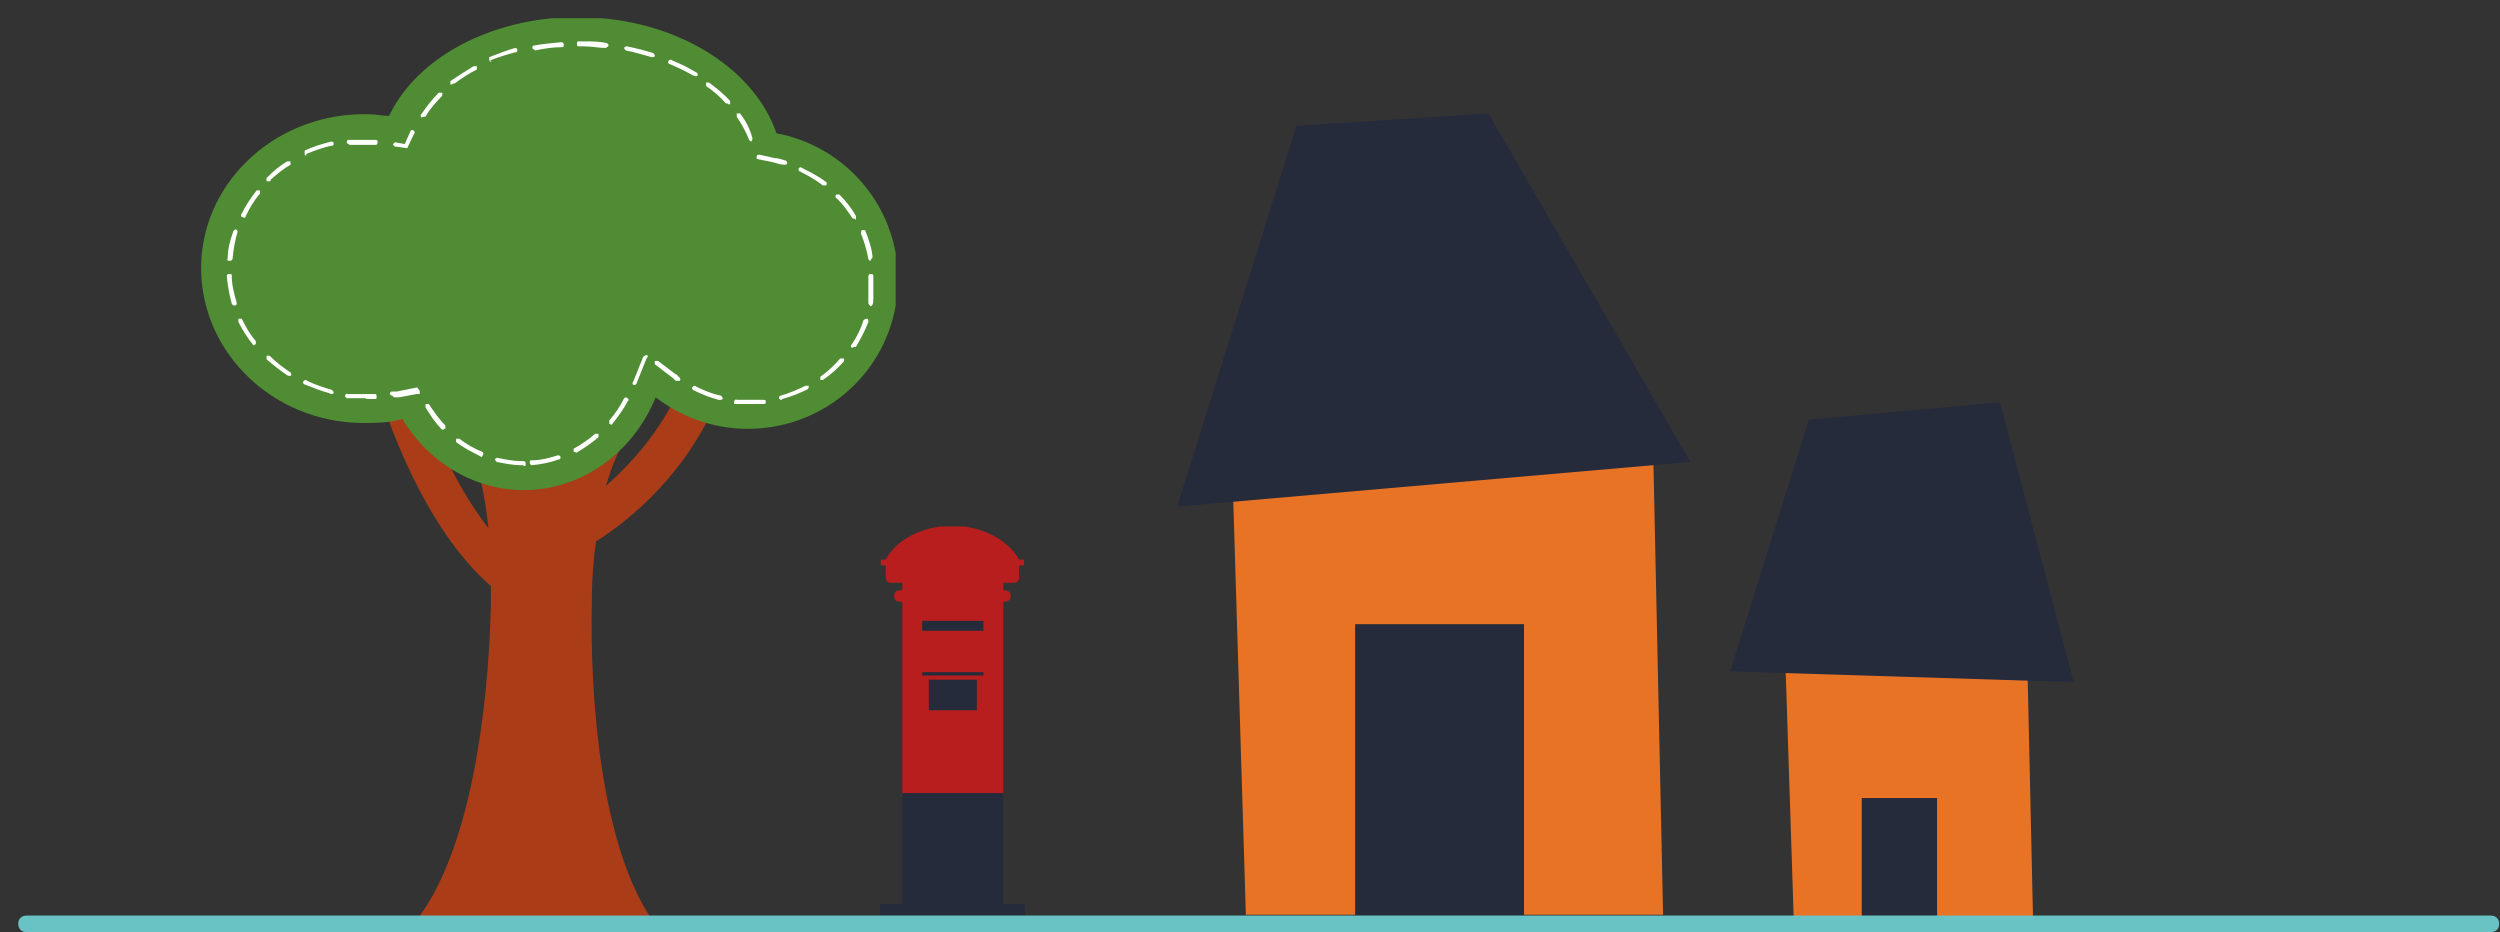
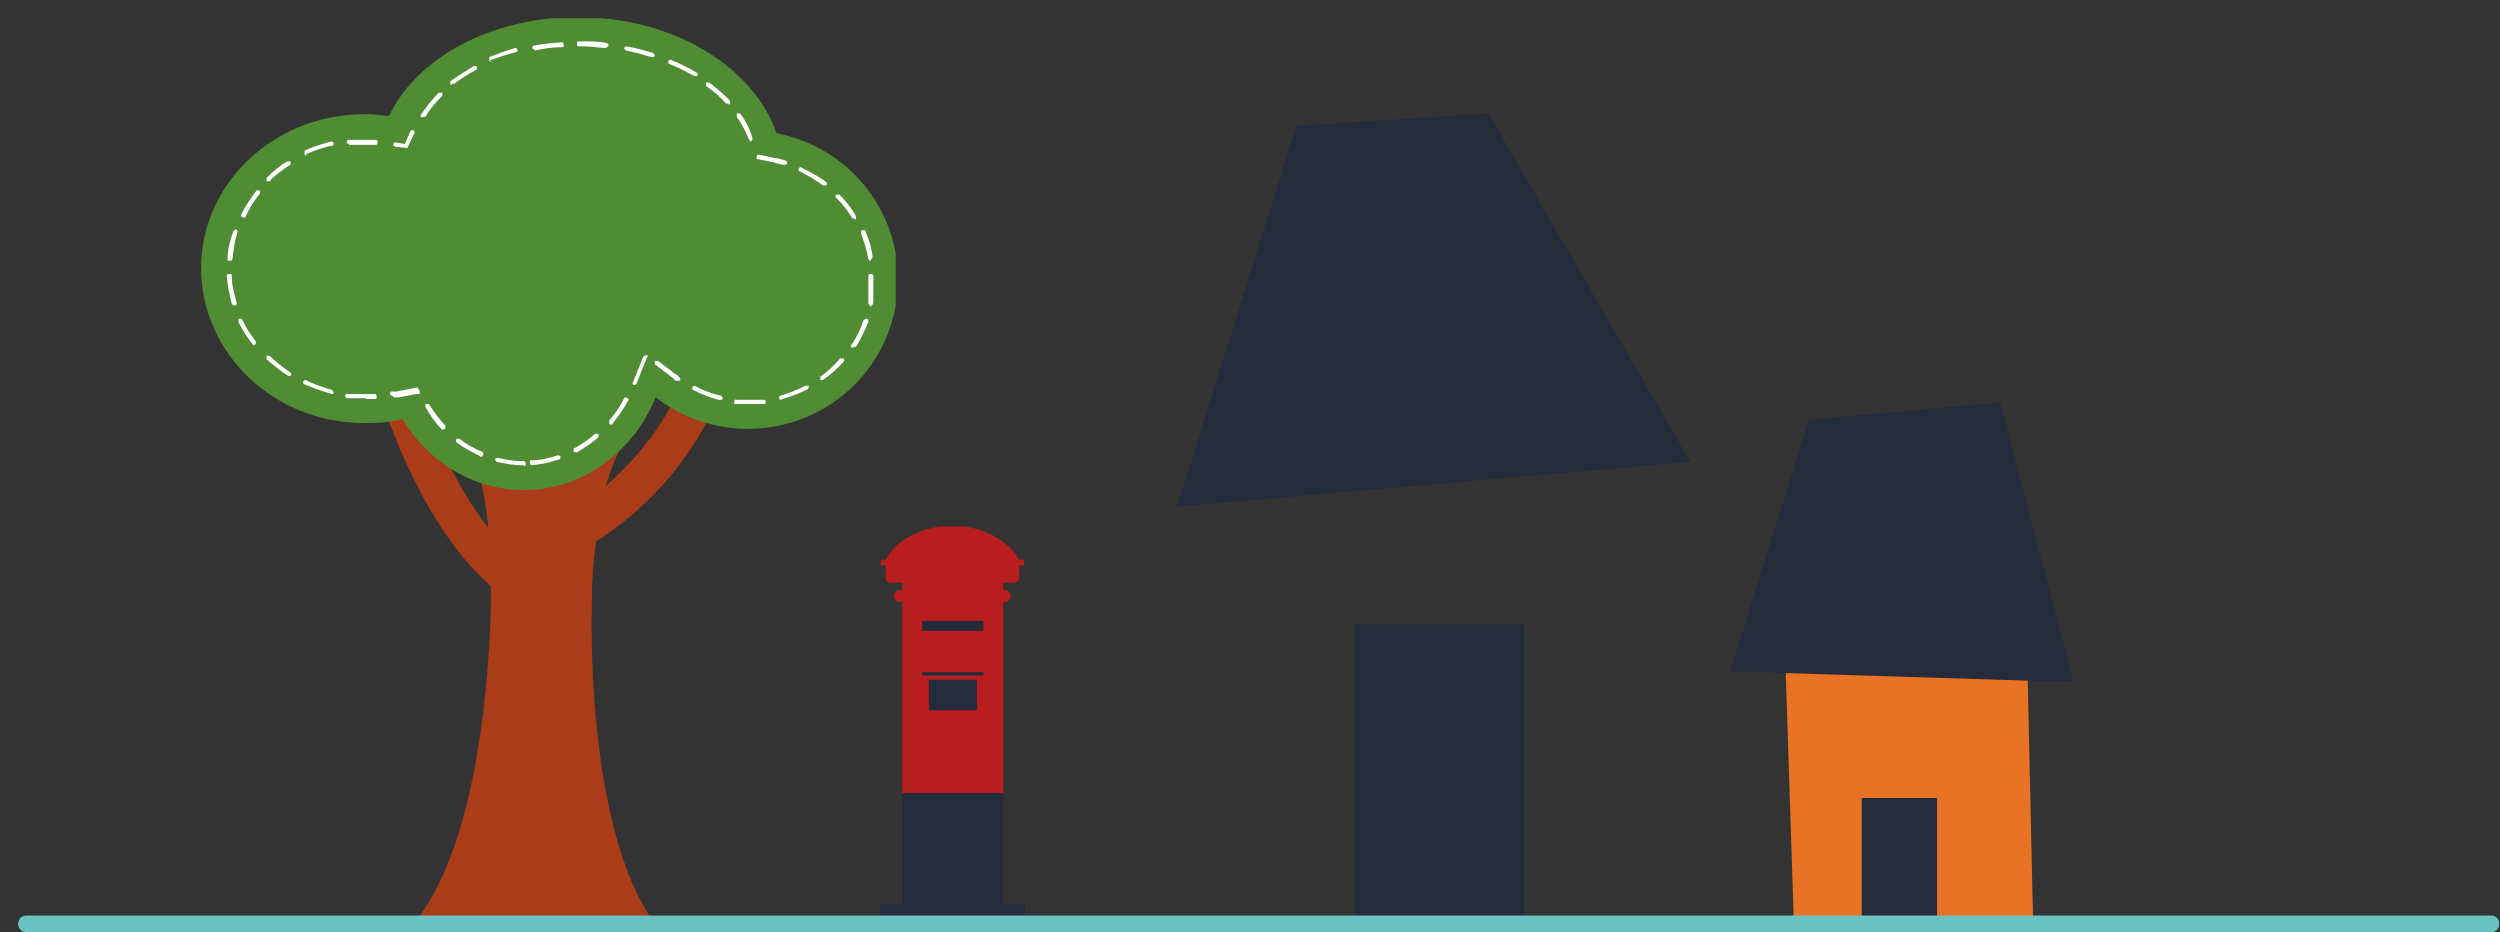
<svg xmlns="http://www.w3.org/2000/svg" version="1.1" viewBox="0 0 302 112.6">
  <rect x="0" y="0" width="302" height="112.6" fill="#333333" stroke="none" />
  <defs>
    <style>
      .cls-1 {
        fill: #69c2c4;
      }

      .cls-2 {
        fill: #9b9a99;
      }

      .cls-3 {
        fill: #b71e1d;
      }

      .cls-4 {
        fill: #262b3c;
      }

      .cls-5 {
        fill: #4f8c33;
      }

      .cls-6 {
        fill: #fff;
      }

      .cls-7 {
        fill: #aa3d17;
      }

      .cls-8 {
        fill: #e97325;
      }
    </style>
  </defs>
  <g>
    <g id="Layer_1">
      <g id="Layer_1-2" data-name="Layer_1">
        <g>
          <g>
            <path class="cls-3" d="M113.6,63.6c-3,.4-5.5,1.9-6.6,4h-.6v.7h.6v1.5c0,.4.3.6.6.6h1.4v.9h-.3c-.4,0-.7.3-.7.7s.3.7.7.7h.3v23.3h12.2v-23.3h.2c.4,0,.7-.3.7-.7s-.3-.7-.7-.7h-.2v-.9h1.3c.4,0,.6-.3.6-.6v-1.5h.6v-.7h-.6c-1.1-2-3.6-3.6-6.6-4h-3,.1Z" />
            <polygon class="cls-4" points="109 95.8 109 109.2 106.3 109.2 106.3 111.6 123.8 111.6 123.8 109.2 121.2 109.2 121.2 95.8 109 95.8" />
            <rect class="cls-4" x="111.4" y="75" width="7.4" height="1.2" />
            <rect class="cls-4" x="111.4" y="81.2" width="7.4" height=".4" />
            <rect class="cls-4" x="112.2" y="82.1" width="5.8" height="3.7" />
          </g>
          <g>
            <path class="cls-7" d="M81.6,48c-2.4,4.8-5.6,8.2-8.4,10.7,1.1-3.9,2.9-7.1,5.4-10.7h-24.7c3,4.9,4.5,9.7,5.1,15.8-4.3-5.5-7.1-12.7-8.1-15.8h-4.9c.6,1.9,5,15.6,13.3,22.8v2.3c-.3,12.8-2.5,29.9-9.1,38.2h28.7c-6.1-8.7-7.7-26.1-7.4-38.9,0-2.6.2-4.9.5-7,4.1-2.6,10.8-8,14.8-17.4h-5.2Z" />
            <path class="cls-5" d="M66.7,2.2c-9.2.9-16.7,5.5-19.7,11.8-.8,0-1.6-.2-2.4-.2-10.9-.3-20,7.8-20.3,18.1v1c.3,9.9,8.7,18,19.3,18.2,1.7,0,3.4,0,5-.5,3,5,8.2,8.4,14.2,8.6,7.3.2,13.7-4.5,16.4-11.2,3,2.3,6.7,3.7,10.7,3.8,9.1.2,16.8-6.2,18.3-14.9v-6.3c-1.3-7.3-7-13.1-14.4-14.5-2.5-7.3-10.8-13-21.1-13.9h-6.2.2Z" />
          </g>
          <path class="cls-6" d="M73.3,5.8h0c-.9,0-1.8-.2-2.7-.2h-.6c-.2,0-.3,0-.3-.3s0-.3.3-.3h.6c.9,0,1.8,0,2.7.2,0,0,.3.2.2.3,0,0,0,.2-.3.2M64.6,6c0,0-.2,0-.3-.2,0,0,0-.3.2-.3,1.1-.2,2.2-.3,3.3-.4,0,0,.3,0,.3.3s0,.3-.3.3c-1.1,0-2.2.2-3.2.4h0M78.7,6.9h0c-1-.3-2.1-.6-3.1-.8,0,0-.2-.2-.2-.3s.2-.2.3-.2c1.1.2,2.2.5,3.2.8,0,0,.2.2.2.3s0,.2-.3.2M59.4,7.5c0,0-.2,0-.3-.2,0,0,0-.3,0-.4,1-.4,2.1-.8,3.1-1.1,0,0,.3,0,.3.2s0,.3-.2.3c-1.1.3-2.1.6-3.1,1h0M83.7,9.1h0c-.9-.5-1.9-1-2.9-1.4,0,0-.2-.2,0-.4,0,0,.2-.2.4,0,1,.4,2,.9,3,1.5,0,0,.2.2,0,.4,0,0,0,0-.2,0M54.6,10.2s-.2,0-.2,0v-.4c.9-.6,1.8-1.2,2.8-1.8,0,0,.3,0,.4,0,0,0,0,.3,0,.4-1,.5-1.9,1.1-2.7,1.7h-.2M87.9,12.5h-.2c-.7-.8-1.5-1.5-2.4-2.1,0,0,0-.3,0-.4s.3,0,.4,0c.9.7,1.8,1.4,2.5,2.2,0,0,0,.3,0,.4h-.2M50.9,14.2h0c0,0-.2-.3,0-.4.6-.9,1.3-1.8,2.1-2.6,0,0,.3,0,.4,0s0,.3,0,.4c-.8.8-1.5,1.6-2,2.5,0,0,0,0-.2,0M90.8,17.1c0,0-.2,0-.3-.2-.4-1-.9-1.9-1.5-2.8v-.4h.4c.7.9,1.2,1.9,1.5,3,0,0,0,.3-.2.4h0M42.2,17.4c0,0-.3,0-.3-.2,0-.2,0-.3.2-.3.8,0,1.6,0,2.4,0h.9c0,0,.3,0,.2.3,0,.2,0,.3-.3.3h-3.2M49.2,17.9l-1.5-.2c0,0-.3-.2-.2-.3,0,0,.2-.3.3-.2l1.1.2.7-1.6c0,0,.2-.2.4,0,0,0,.2.2,0,.4l-.9,1.9h0ZM37,18.8c0,0-.2,0-.2-.2s0-.3,0-.4c1-.5,2.1-.8,3.2-1.1,0,0,.3,0,.3.2s0,.3-.2.3c-1.1.2-2.1.6-3.1,1h0M94.7,19.9h0c-.4,0-.9-.2-1.3-.3l-2-.4h0c0-.3,0-.5.2-.5h.2l1.8.4c.5,0,.9.2,1.3.3.1,0,.2.2.2.3s-.1.2-.3.2M32.4,21.9h-.2c0,0,0-.3,0-.4h0c.8-.8,1.6-1.5,2.5-2h.4v.4c-.9.5-1.7,1.2-2.4,1.8h0c0,.2,0,.2-.2.2M99.6,22.4h-.2c-.9-.7-1.8-1.2-2.8-1.7-.1,0-.2-.2-.1-.4,0,0,.2-.2.4,0,1,.5,2,1,2.9,1.7.1,0,.1.3,0,.4,0,0-.1,0-.2,0M29.2,26.2h0c0,0-.2-.2,0-.4.5-1,1.1-1.9,1.8-2.8,0,0,.3,0,.4,0,0,0,0,.3,0,.4-.7.8-1.3,1.8-1.7,2.7,0,0,0,.2-.2.2M103.2,26.4s-.2,0-.2,0c-.6-.9-1.2-1.8-2-2.5-.1,0-.1-.3,0-.4.1,0,.3,0,.4,0,.8.8,1.5,1.7,2,2.6v.4h-.1M27.7,31.5h0c-.2,0-.3,0-.2-.3,0-1.1.3-2.2.7-3.3,0,0,.2-.2.3-.2s.2.2.2.3c-.3,1-.5,2.1-.6,3.2,0,0,0,.3-.3.3M105.2,31.5c-.1,0-.2,0-.3-.2-.2-1.1-.5-2.1-.9-3.1,0,0,0-.3.1-.4.1,0,.3,0,.4,0,.4,1,.8,2.1.9,3.2,0,0,0,.3-.2.3h0M28.3,36.9c0,0-.2,0-.3-.2-.3-1.1-.5-2.2-.6-3.3,0-.2,0-.3.3-.3s.3,0,.3.3c0,1.1.3,2.1.6,3.2,0,0,0,.3-.2.3h0M105.1,36.9h0c-.1,0-.2-.2-.2-.3v-3.2c0-.2.1-.3.3-.3s.3,0,.3.3v2.8c0,.2,0,.4-.1.6,0,0-.1.2-.3.2M30.8,41.7s-.2,0-.2,0c-.7-.9-1.3-1.8-1.8-2.8,0,0,0-.3,0-.4,0,0,.3,0,.4,0,.5,1,1,1.9,1.7,2.7v.4h-.2M103,42h-.1c-.1,0-.2-.3,0-.4.6-.9,1.1-1.9,1.4-2.9,0,0,.2-.2.4-.2s.2.2.2.4c-.4,1-.9,2-1.5,3,0,0-.1,0-.2,0M34.8,45.4h0c-.9-.6-1.8-1.3-2.6-2h0c0,0,0-.3,0-.4s.3,0,.4,0h0c.8.8,1.6,1.4,2.5,2,0,0,.2.3,0,.4,0,0,0,0-.2,0M99.3,45.9s-.2,0-.2,0v-.4c.9-.6,1.7-1.4,2.4-2.2.1,0,.3,0,.4,0,.1,0,.1.3,0,.4-.7.8-1.6,1.6-2.5,2.2h-.2M81.9,46h-.2c-.2,0-.3-.3-.5-.4l-2.1-1.6c0,0,0-.3,0-.4,0,0,.3,0,.4,0l2.1,1.6c.2,0,.3.3.5.4,0,0,.2.3,0,.4,0,0,0,0-.2,0M76.5,46.5h0c0,0-.2-.2,0-.4l1.2-3c0,0,.2-.2.4-.2s.2.2,0,.4l-1.2,3c0,0,0,.2-.3.2M39.8,47.5h0c-1.1-.3-2.1-.7-3.1-1.1,0,0-.2-.2,0-.4,0,0,.2-.2.4,0,1,.5,2,.8,3,1.1,0,0,.2.2.2.3s0,.2-.3.2M47.4,47.8c0,0-.2,0-.3-.2,0,0,0-.3.2-.3s.4,0,.6,0l2.5-.5.3.4v.4h-.4l-2.1.4c-.2,0-.4,0-.6,0h0M44.2,48.1h-.5c-.6,0-1.2,0-1.8,0,0,0-.3-.2-.2-.3,0-.2.2-.3.3-.2.6,0,1.2,0,1.8,0h1.4c.2,0,.3,0,.3.3s0,.3-.3.3h-1M94.4,48.3c-.1,0-.2,0-.3-.2,0,0,0-.3.2-.3,1-.3,2-.7,3-1.2.1,0,.3,0,.4,0,0,0,0,.3-.1.4-1,.5-2,.9-3.1,1.2h0M86.8,48.3h0c-1.1-.3-2.1-.7-3.1-1.2,0,0-.2-.2,0-.4,0,0,.2-.2.4,0,1,.5,2,.9,3,1.1,0,0,.2.2.2.3s0,.2-.3.2M90.5,48.8h-1.6c-.2,0-.3,0-.2-.3,0-.2.2-.3.3-.2h3.2c.2,0,.3,0,.3.2s0,.3-.2.3c-.6,0-1.2,0-1.7,0M73.8,51.2h-.2c0,0,0-.3,0-.4.7-.8,1.3-1.7,1.8-2.7,0,0,.2-.2.4,0s.2.2,0,.4c-.5,1-1.2,1.9-1.9,2.8h-.2M53.6,51.9h-.2c-.8-.8-1.4-1.7-2-2.7v-.4c0,0,.3,0,.4,0,.6.9,1.2,1.8,2,2.6,0,0,0,.3,0,.4h-.2M69.5,54.6s-.2,0-.2,0,0-.3,0-.4c.9-.5,1.8-1.1,2.6-1.8h.4c0,0,0,.3,0,.4-.8.7-1.8,1.4-2.7,1.9h0M58,55.1h0c-1-.5-2-1-2.9-1.7,0,0,0-.3,0-.4,0,0,.3,0,.4,0,.9.7,1.8,1.2,2.8,1.6,0,0,.2.2,0,.4,0,0,0,.2-.2.2M64.3,56.2c0,0-.3,0-.3-.3s0-.3.3-.3c1.1,0,2.1-.3,3.1-.6,0,0,.3,0,.3.2s0,.3-.2.3c-1.1.4-2.2.6-3.3.7h0M63.3,56.2h-.3c-1,0-2-.2-3-.4,0,0-.2-.2-.2-.3s.2-.2.3-.2c.9.2,1.9.4,2.8.4h.3c.1,0,.3,0,.3.3s0,.3-.3.3" />
          <g>
            <polygon class="cls-8" points="215.6 77.7 216.7 111.5 245.6 111.5 244.8 75.5 215.6 77.7" />
            <polygon class="cls-4" points="241.6 48.6 218.5 50.7 209 81.1 250.5 82.4 241.6 48.6" />
            <rect class="cls-4" x="225.1" y="96" width="9.1" height="15.7" transform="translate(-.2 .4) rotate(0)" />
          </g>
-           <polygon class="cls-8" points="148.9 57.9 150.5 110.5 193.1 110.5 200.9 110.5 199.7 54.4 148.9 57.9" />
          <rect class="cls-4" x="163.9" y="75.1" width="20.4" height="35.5" transform="translate(-.2 .3) rotate(0)" />
          <polygon class="cls-4" points="179.8 13.7 156.6 15.2 142.2 61.2 204.2 55.8 179.8 13.7" />
          <path class="cls-2" d="M155.9,20h0l-.3-.3h0l.3.3h0M156.5,20.6h0l-.3-.3h0l.3.3h0M157.1,21.2h0l-.3-.3h0l.3.3h0M157.7,21.8h0l-.3-.3h0l.3.3h0M158.3,22.4h0l-.3-.3h0l.3.3h0M158.9,23h0l-.3-.3h0l.3.3h0M159.5,23.6h0l-.3-.3h0l.3.3h0M160.1,24.2h0l-.3-.3h0l.3.3h0M160.7,24.8h0l-.3-.3h0l.3.3h0M161.3,25.4h0l-.3-.3h0l.3.3h0M161.9,26h0l-.3-.3h0l.3.3h0M162.5,26.6h0l-.3-.3h0l.3.3h0M163.1,27.2h0l-.3-.3h0l.3.3h0M163.7,27.8h0l-.3-.3h0l.3.3h0M164.3,28.4h0l-.3-.3h0l.3.3h0M164.9,29h0l-.3-.3h0l.3.3h0M165.5,29.6h0l-.3-.3h0l.3.3h0M166.1,30.2h0l-.3-.3h0l.3.3h0M166.7,30.8h0l-.3-.3h0l.3.3h0M167.3,31.4h0l-.3-.3h0l.3.3h0M167.9,32h0l-.3-.3h0l.3.3h0M168.5,32.6h0l-.3-.3h0l.3.3h0M169.1,33.2h0l-.3-.3h0l.3.3h0M169.7,33.8h0l-.3-.3h0l.3.3h0M170.3,34.4h0l-.3-.3h0l.3.3h0M170.9,35h0l-.3-.3h0l.3.3h0M171.5,35.6h0l-.3-.3h0l.3.3h0M172.1,36.2h0l-.3-.3h0l.3.3h0M172.7,36.8h0l-.3-.3h0l.3.3h0M173.3,37.4h0l-.3-.3h0l.3.3h0M173.9,38h0l-.3-.3h0l.3.3h0M174.5,38.6h0l-.3-.3h0l.3.3h0M175.1,39.2h0l-.3-.3h0l.3.3h0M175.7,39.8h0l-.3-.3h0l.3.3h0M176.3,40.4h0l-.3-.3h0l.3.3h0M176.9,41h0l-.3-.3h0l.3.3h0M177.5,41.6h0l-.3-.3h0l.3.3h0M178.1,42.2h0l-.3-.3h0l.3.3h0M178.7,42.8h0l-.3-.3h0l.3.3h0M179.3,43.4h0l-.3-.3h0l.3.3h0M179.9,44h0l-.3-.3h0l.3.3h0M180.5,44.6h0l-.3-.3h0l.3.3h0M181.1,45.2h0l-.3-.3h0l.3.3h0M181.7,45.8h0l-.3-.3h0l.3.3h0M182.3,46.4h0l-.3-.3h0l.3.3h0M182.9,47h0l-.3-.3h0l.3.3h0M183.5,47.6h0l-.3-.3h0l.3.3h0M184.1,48.2h0l-.3-.3h0l.3.3h0M184.7,48.8h0l-.3-.3h0l.3.3h0M185.3,49.4h0l-.3-.3h0l.3.3h0M185.9,50h0l-.3-.3h0l.3.3h0M186.5,50.6h0l-.3-.3h0l.3.3h0M187.1,51.2h0l-.3-.3h0l.3.3h0M187.7,51.8h0l-.3-.3h0l.3.3h0M188.3,52.4h0l-.3-.3h0l.3.3h0M188.9,53h0l-.3-.3h0l.3.3h0M189.5,53.6h0l-.3-.3h0l.3.3h0M190.1,54.3h0l-.3-.3h0l.3.3h0M190.7,54.9h0l-.3-.3h0l.3.3h0M191.3,55.5h0l-.3-.3h0l.3.3h0M191.9,56.1h0l-.3-.3h0l.3.3h0" />
-           <path class="cls-2" d="M153.5,28h0l-.3-.3h0l.3.3h0M154.1,28.6h0l-.3-.3h0l.3.3h0M154.7,29.2h0l-.3-.3h0l.3.3h0M155.3,29.8h0l-.3-.3h0l.3.3h0M155.9,30.4h0l-.3-.3h0l.3.3h0M156.5,31h0l-.3-.3h0l.3.3h0M157.1,31.6h0l-.3-.3h0l.3.3h0M157.7,32.2h0l-.3-.3h0l.3.3h0M158.2,32.8h0l-.3-.3h0l.3.3h0M158.8,33.4h0l-.3-.3h0l.3.3h0M159.4,34h0l-.3-.3h0l.3.3h0M160,34.6h0l-.3-.3h0l.3.3h0M160.6,35.2h0l-.3-.3h0l.3.3h0M161.2,35.8h0l-.3-.3h0l.3.3h0M161.8,36.4h0l-.3-.3h0l.3.3h0M162.4,37h0l-.3-.3h0l.3.3h0M163,37.6h0l-.3-.3h0l.3.3h0M163.6,38.2h0l-.3-.3h0l.3.3h0M164.2,38.8h0l-.3-.3h0l.3.3h0M164.8,39.4h0l-.3-.3h0l.3.3h0M165.4,40h0l-.3-.3h0l.3.3h0M166,40.6h0l-.3-.3h0l.3.3h0M166.6,41.2h0l-.3-.3h0l.3.3h0M167.2,41.8h0l-.3-.3h0l.3.3h0M167.8,42.4h0l-.3-.3h0l.3.3h0M168.4,43h0l-.3-.3h0l.3.3h0M169,43.6h0l-.3-.3h0l.3.3h0M169.6,44.2h0l-.3-.3h0l.3.3h0M170.2,44.8h0l-.3-.3h0l.3.3h0M170.8,45.4h0l-.3-.3h0l.3.3h0M171.4,46h0l-.3-.3h0l.3.3h0M172,46.6h0l-.3-.3h0l.3.3h0M172.5,47.2h0l-.3-.3h0l.3.3h0M173.1,47.8h0l-.3-.3h0l.3.3h0M173.7,48.4h0l-.3-.3h0l.3.3h0M174.3,49h0l-.3-.3h0l.3.3h0M174.9,49.6h0l-.3-.3h0l.3.3h0M175.5,50.2h0l-.3-.3h0l.3.3h0M176.1,50.8h0l-.3-.3h0l.3.3h0M176.7,51.4h0l-.3-.3h0l.3.3h0M177.3,52h0l-.3-.3h0l.3.3h0M177.9,52.6h0l-.3-.3h0l.3.3h0M178.5,53.2h0l-.3-.3h0l.3.3h0M179.1,53.8h0l-.3-.3h0l.3.3h0M179.7,54.4h0l-.3-.3h0l.3.3h0M180.3,55h0l-.3-.3h0l.3.3h0M180.9,55.6h0l-.3-.3h0l.3.3h0M181.5,56.2h0l-.3-.3h0l.3.3h0M182.1,56.8h0l-.3-.3h0l.3.3h0M182.6,57.4h0l-.2-.2h0l.2.2h0" />
          <path class="cls-2" d="M171.5,14.8h0l-.3-.3h0l.3.3h0M172.1,15.4h0l-.3-.3h0l.3.3h0M172.7,16h0l-.3-.3h0l.3.3h0M173.3,16.6h0l-.3-.3h0l.3.3h0M173.9,17.3h0l-.3-.3h0l.3.3h0M174.5,17.9h0l-.3-.3h0l.3.3h0M175.1,18.5h0l-.3-.3h0l.3.3h0M175.7,19.1h0l-.3-.3h0l.3.3h0M176.3,19.7h0l-.3-.3h0l.3.3h0M176.9,20.3h0l-.3-.3h0l.3.3h0M177.5,20.9h0l-.3-.3h0l.3.3h0M178.1,21.5h0l-.3-.3h0l.3.3h0M178.7,22.1h0l-.3-.3h0l.3.3h0M179.3,22.7h0l-.3-.3h0l.3.3h0M179.9,23.3h0l-.3-.3h0l.3.3h0M180.5,23.9h0l-.3-.3h0l.3.3h0M181.1,24.5h0l-.3-.3h0l.3.3h0M181.7,25.1h0l-.3-.3h0l.3.3h0M182.3,25.7h0l-.3-.3h0l.3.3h0M182.9,26.3h0l-.3-.3h0l.3.3h0M183.5,26.9h0l-.3-.3h0l.3.3h0M184.1,27.5h0l-.3-.3h0l.3.3h0M184.7,28.1h0l-.3-.3h0l.3.3h0M185.3,28.7h0l-.3-.3h0l.3.3h0M185.9,29.3h0l-.3-.3h0l.3.3h0M186.5,29.9h0l-.3-.3h0l.3.3h0M187.1,30.5h0l-.3-.3h0l.3.3h0M187.7,31.1h0l-.3-.3h0l.3.3h0M188.3,31.7h0l-.3-.3h0l.3.3h0M188.9,32.3h0l-.3-.3h0l.3.3h0M189.5,32.9h0l-.3-.3h0l.3.3h0M190.1,33.5h0l-.3-.3h0l.3.3h0M190.7,34.1h0l-.3-.3h0l.3.3h0M191.3,34.7h0l-.3-.3h0l.3.3h0M191.9,35.3h0l-.3-.3h0l.3.3h0" />
          <path class="cls-2" d="M161.8,15.6h0l-.3-.3h0l.3.3h0M162.4,16.2h0l-.3-.3h0l.3.3h0M163,16.8h0l-.3-.3h0l.3.3h0M163.6,17.4h0l-.3-.3h0l.3.3h0M164.2,18h0l-.3-.3h0l.3.3h0M164.8,18.6h0l-.3-.3h0l.3.3h0M165.4,19.2h0l-.3-.3h0l.3.3h0M166,19.8h0l-.3-.3h0l.3.3h0M166.6,20.4h0l-.3-.3h0l.3.3h0M167.2,21h0l-.3-.3h0l.3.3h0M167.8,21.6h0l-.3-.3h0l.3.3h0M168.4,22.2h0l-.3-.3h0l.3.3h0M169,22.8h0l-.3-.3h0l.3.3h0M169.6,23.4h0l-.3-.3h0l.3.3h0M170.2,24h0l-.3-.3h0l.3.3h0M170.8,24.6h0l-.3-.3h0l.3.3h0M171.4,25.2h0l-.3-.3h0l.3.3h0M172,25.8h0l-.3-.3h0l.3.3h0M172.6,26.4h0l-.3-.3h0l.3.3h0M173.1,27h0l-.3-.3h0l.3.3h0M173.7,27.6h0l-.3-.3h0l.3.3h0M174.3,28.2h0l-.3-.3h0l.3.3h0M174.9,28.8h0l-.3-.3h0l.3.3h0M175.5,29.4h0l-.3-.3h0l.3.3h0M176.1,30h0l-.3-.3h0l.3.3h0M176.7,30.6h0l-.3-.3h0l.3.3h0M177.3,31.2h0l-.3-.3h0l.3.3h0M177.9,31.8h0l-.3-.3h0l.3.3h0M178.5,32.4h0l-.3-.3h0l.3.3h0M179.1,33h0l-.3-.3h0l.3.3h0M179.7,33.6h0l-.3-.3h0l.3.3h0M180.3,34.2h0l-.3-.3h0l.3.3h0M180.9,34.8h0l-.3-.3h0l.3.3h0M181.5,35.4h0l-.3-.3h0l.3.3h0M182.1,36h0l-.3-.3h0l.3.3h0M182.7,36.6h0l-.3-.3h0l.3.3h0M183.3,37.2h0l-.3-.3h0l.3.3h0M183.9,37.8h0l-.3-.3h0l.3.3h0M184.5,38.4h0l-.3-.3h0l.3.3h0M185.1,39h0l-.3-.3h0l.3.3h0M185.7,39.6h0l-.3-.3h0l.3.3h0M186.3,40.2h0l-.3-.3h0l.3.3h0M186.9,40.8h0l-.3-.3h0l.3.3h0M187.4,41.4h0l-.3-.3h0l.3.3h0M188,42h0l-.3-.3h0l.3.3h0M188.6,42.6h0l-.3-.3h0l.3.3h0M189.2,43.2h0l-.3-.3h0l.3.3h0M189.8,43.8h0l-.3-.3h0l.3.3h0M190.4,44.4h0l-.3-.3h0l.3.3h0M191,45h0l-.3-.3h0l.3.3h0M191.6,45.6h0l-.3-.3h0l.3.3h0M192.2,46.2h0l-.3-.3h0l.3.3h0M192.8,46.8h0l-.3-.3h0l.3.3h0M193.4,47.4h0l-.3-.3h0l.3.3h0M194,48h0l-.3-.3h0l.3.3h0M194.6,48.6h0l-.3-.3h0l.3.3h0M195.2,49.2h0l-.3-.3h0l.3.3h0M195.8,49.8h0l-.3-.3h0l.3.3h0M196.4,50.4h0l-.3-.3h0l.3.3h0M197,51h0l-.3-.3h0l.3.3h0M197.6,51.6h0l-.3-.3h0l.3.3h0M198.2,52.2h0l-.3-.3h0l.3.3h0M198.8,52.8h0l-.3-.3h0l.3.3h0M199.4,53.4h0l-.3-.3h0l.3.3h0M200,54h0l-.3-.3h0l.3.3h0M200.6,54.6h0l-.3-.3h0l.3.3h0M201.2,55.2h0l-.3-.3h0l.3.3h0M201.7,55.7h0l-.2-.2h0l.2.2h0" />
          <path class="cls-2" d="M150.8,35.7h0l-.3-.3h0l.3.3h0M151.4,36.3h0l-.3-.3h0l.3.3h0M152,36.9h0l-.3-.3h0l.3.3h0M152.6,37.5h0l-.3-.3h0l.3.3h0M153.2,38.1h0l-.3-.3h0l.3.3h0M153.8,38.7h0l-.3-.3h0l.3.3h0M154.4,39.3h0l-.3-.3h0l.3.3h0M155,39.9h0l-.3-.3h0l.3.3h0M155.6,40.5h0l-.3-.3h0l.3.3h0M156.2,41.1h0l-.3-.3h0l.3.3h0M156.8,41.7h0l-.3-.3h0l.3.3h0M157.4,42.3h0l-.3-.3h0l.3.3h0M158,42.9h0l-.3-.3h0l.3.3h0M158.6,43.5h0l-.3-.3h0l.3.3h0M159.2,44.1h0l-.3-.3h0l.3.3h0M159.8,44.7h0l-.3-.3h0l.3.3h0M160.4,45.3h0l-.3-.3h0l.3.3h0M161,45.9h0l-.3-.3h0l.3.3h0M161.6,46.5h0l-.3-.3h0l.3.3h0M162.2,47.1h0l-.3-.3h0l.3.3h0M162.8,47.7h0l-.3-.3h0l.3.3h0M163.4,48.3h0l-.3-.3h0l.3.3h0M164,48.9h0l-.3-.3h0l.3.3h0M164.6,49.5h0l-.3-.3h0l.3.3h0M165.2,50.1h0l-.3-.3h0l.3.3h0M165.8,50.7h0l-.3-.3h0l.3.3h0M166.4,51.3h0l-.3-.3h0l.3.3h0M167,51.9h0l-.3-.3h0l.3.3h0M167.6,52.5h0l-.3-.3h0l.3.3h0M168.2,53.1h0l-.3-.3h0l.3.3h0M168.8,53.7h0l-.3-.3h0l.3.3h0M169.4,54.3h0l-.3-.3h0l.3.3h0M170,54.9h0l-.3-.3h0l.3.3h0M170.6,55.5h0l-.3-.3h0l.3.3h0M171.2,56.1h0l-.3-.3h0l.3.3h0M171.8,56.7h0l-.3-.3h0l.3.3h0M172.4,57.3h0l-.3-.3h0l.3.3h0M173,57.9h0l-.3-.3h0l.3.3h0" />
          <path class="cls-2" d="M148.5,43.9h0l-.3-.3h0l.3.3h0M149.1,44.5h0l-.3-.3h0l.3.3h0M149.7,45.1h0l-.3-.3h0l.3.3h0M150.3,45.7h0l-.3-.3h0l.3.3h0M150.9,46.3h0l-.3-.3h0l.3.3h0M151.5,46.9h0l-.3-.3h0l.3.3h0M152.1,47.5h0l-.3-.3h0l.3.3h0M152.7,48.1h0l-.3-.3h0l.3.3h0M153.3,48.7h0l-.3-.3h0l.3.3h0M153.9,49.3h0l-.3-.3h0l.3.3h0M154.5,49.9h0l-.3-.3h0l.3.3h0M155.1,50.5h0l-.3-.3h0l.3.3h0M155.6,51.1h0l-.3-.3h0l.3.3h0M156.2,51.7h0l-.3-.3h0l.3.3h0M156.8,52.3h0l-.3-.3h0l.3.3h0M157.4,52.9h0l-.3-.3h0l.3.3h0M158,53.5h0l-.3-.3h0l.3.3h0M158.6,54.1h0l-.3-.3h0l.3.3h0M159.2,54.7h0l-.3-.3h0l.3.3h0M159.8,55.3h0l-.3-.3h0l.3.3h0M160.4,55.9h0l-.3-.3h0l.3.3h0M161,56.5h0l-.3-.3h0l.3.3h0M161.6,57.1h0l-.3-.3h0l.3.3h0M162.2,57.7h0l-.3-.3h0l.3.3h0M162.8,58.3h0l-.3-.3h0l.3.3h0M163.4,58.9h0l-.3-.3h0l.3.3h0" />
          <path class="cls-2" d="M146.1,51.6h0l-.3-.3h0l.3.3h0M146.7,52.2h0l-.3-.3h0l.3.3h0M147.3,52.8h0l-.3-.3h0l.3.3h0M147.9,53.4h0l-.3-.3h0l.3.3h0M148.5,54h0l-.3-.3h0l.3.3h0M149.1,54.6h0l-.3-.3h0l.3.3h0M149.7,55.2h0l-.3-.3h0l.3.3h0M150.3,55.8h0l-.3-.3h0l.3.3h0M150.9,56.4h0l-.3-.3h0l.3.3h0M151.5,57h0l-.3-.3h0l.3.3h0M152.1,57.6h0l-.3-.3h0l.3.3h0M152.7,58.2h0l-.3-.3h0l.3.3h0M153.3,58.8h0l-.3-.3h0l.3.3h0M153.9,59.4h0l-.3-.3h0l.3.3h0M154.5,60h0l-.2-.2h0l.2.2h0" />
          <path class="cls-2" d="M143.5,59.6h0l-.3-.3h0l.3.3h0M144.1,60.2h0l-.3-.3h0l.3.3h0M144.5,60.6h0q0,0,0,0h0" />
-           <path class="cls-2" d="M185.5,25h0l.3-.3h0l-.3.3h0M184.9,25.6h0l.3-.3h0l-.3.3h0M184.3,26.2h0l.3-.3h0l-.3.3h0M183.7,26.8h0l.3-.3h0l-.3.3h0M183.1,27.4h0l.3-.3h0l-.3.3h0M182.5,28h0l.3-.3h0l-.3.3h0M181.9,28.6h0l.3-.3h0l-.3.3h0M181.3,29.2h0l.3-.3h0l-.3.3h0M180.7,29.8h0l.3-.3h0l-.3.3h0M180.1,30.4h0l.3-.3h0l-.3.3h0M179.5,31h0l.3-.3h0l-.3.3h0M178.9,31.6h0l.3-.3h0l-.3.3h0M178.3,32.2h0l.3-.3h0l-.3.3h0M177.7,32.8h0l.3-.3h0l-.3.3h0M177.1,33.4h0l.3-.3h0l-.3.3h0M176.5,34h0l.3-.3h0l-.3.3h0M175.9,34.6h0l.3-.3h0l-.3.3h0M175.3,35.2h0l.3-.3h0l-.3.3h0M174.7,35.8h0l.3-.3h0l-.3.3h0M174.1,36.4h0l.3-.3h0l-.3.3h0M173.5,37h0l.3-.3h0l-.3.3h0M172.9,37.6h0l.3-.3h0l-.3.3h0M172.3,38.2h0l.3-.3h0l-.3.3h0M171.7,38.8h0l.3-.3h0l-.3.3h0M171.1,39.4h0l.3-.3h0l-.3.3h0M170.5,40h0l.3-.3h0l-.3.3h0M169.9,40.6h0l.3-.3h0l-.3.3h0M169.3,41.2h0l.3-.3h0l-.3.3h0M168.7,41.8h0l.3-.3h0l-.3.3h0M168.1,42.4h0l.3-.3h0l-.3.3h0M167.5,43h0l.3-.3h0l-.3.3h0M166.9,43.6h0l.3-.3h0l-.3.3h0M166.3,44.2h0l.3-.3h0l-.3.3h0M165.7,44.8h0l.3-.3h0l-.3.3h0M165.1,45.4h0l.3-.3h0l-.3.3h0M164.5,46h0l.3-.3h0l-.3.3h0M163.9,46.6h0l.3-.3h0l-.3.3h0M163.3,47.2h0l.3-.3h0l-.3.3h0M162.7,47.8h0l.3-.3h0l-.3.3h0M162.1,48.4h0l.3-.3h0l-.3.3h0M161.5,49h0l.3-.3h0l-.3.3h0M160.9,49.6h0l.3-.3h0l-.3.3h0M160.3,50.2h0l.3-.3h0l-.3.3h0M159.7,50.8h0l.3-.3h0l-.3.3h0M159.1,51.4h0l.3-.3h0l-.3.3h0M158.5,52h0l.3-.3h0l-.3.3h0M157.9,52.6h0l.3-.3h0l-.3.3h0M157.3,53.2h0l.3-.3h0l-.3.3h0M156.7,53.8h0l.3-.3h0l-.3.3h0M156.1,54.4h0l.3-.3h0l-.3.3h0M155.5,55h0l.3-.3h0l-.3.3h0M154.9,55.6h0l.3-.3h0l-.3.3h0M154.3,56.2h0l.3-.3h0l-.3.3h0M153.7,56.8h0l.3-.3h0l-.3.3h0M153.1,57.4h0l.3-.3h0l-.3.3h0M152.5,58h0l.3-.3h0l-.3.3h0M151.9,58.6h0l.3-.3h0l-.3.3h0M151.3,59.2h0l.3-.3h0l-.3.3h0M150.7,59.9h0l.3-.3h0l-.3.3h0M150.1,60.4h0l.2-.2h0l-.2.2h0" />
+           <path class="cls-2" d="M185.5,25h0l.3-.3h0l-.3.3h0M184.9,25.6h0l.3-.3h0l-.3.3h0M184.3,26.2h0l.3-.3h0l-.3.3h0M183.7,26.8h0l.3-.3h0l-.3.3h0M183.1,27.4h0l.3-.3h0l-.3.3h0M182.5,28h0l.3-.3h0l-.3.3h0M181.9,28.6h0l.3-.3h0l-.3.3h0M181.3,29.2h0l.3-.3h0l-.3.3h0M180.7,29.8h0l.3-.3h0l-.3.3h0M180.1,30.4h0l.3-.3h0l-.3.3h0M179.5,31h0l.3-.3h0l-.3.3h0M178.9,31.6h0l.3-.3h0l-.3.3h0M178.3,32.2h0l.3-.3h0l-.3.3h0M177.7,32.8h0l.3-.3h0l-.3.3h0M177.1,33.4h0l.3-.3h0l-.3.3h0M176.5,34h0l.3-.3h0l-.3.3h0M175.9,34.6h0l.3-.3h0l-.3.3h0M175.3,35.2h0l.3-.3h0l-.3.3h0M174.7,35.8h0l.3-.3h0l-.3.3h0M174.1,36.4h0l.3-.3h0l-.3.3h0M173.5,37h0l.3-.3h0l-.3.3h0M172.9,37.6h0l.3-.3h0l-.3.3h0M172.3,38.2h0l.3-.3h0l-.3.3h0M171.7,38.8h0l.3-.3h0l-.3.3h0M171.1,39.4h0l.3-.3h0l-.3.3h0M170.5,40h0l.3-.3h0l-.3.3h0M169.9,40.6h0l.3-.3h0l-.3.3h0M169.3,41.2h0l.3-.3h0l-.3.3h0M168.7,41.8h0l.3-.3h0l-.3.3h0M168.1,42.4h0l.3-.3h0l-.3.3h0M167.5,43h0l.3-.3h0l-.3.3h0M166.9,43.6h0l.3-.3h0l-.3.3h0M166.3,44.2h0l.3-.3h0l-.3.3h0M165.7,44.8h0l.3-.3h0l-.3.3h0M165.1,45.4h0l.3-.3h0l-.3.3h0M164.5,46h0l.3-.3h0l-.3.3h0M163.9,46.6h0l.3-.3h0l-.3.3h0M163.3,47.2h0l.3-.3h0l-.3.3h0M162.7,47.8h0l.3-.3h0l-.3.3h0M162.1,48.4h0l.3-.3h0l-.3.3h0M161.5,49h0l.3-.3h0l-.3.3h0M160.9,49.6h0l.3-.3h0l-.3.3h0M160.3,50.2h0l.3-.3h0l-.3.3h0M159.7,50.8h0l.3-.3h0l-.3.3h0M159.1,51.4h0l.3-.3h0l-.3.3h0M158.5,52h0l.3-.3h0l-.3.3h0M157.9,52.6h0l.3-.3h0l-.3.3h0M157.3,53.2h0l.3-.3h0l-.3.3h0M156.7,53.8h0l.3-.3h0l-.3.3h0M156.1,54.4h0l.3-.3h0l-.3.3h0M155.5,55h0l.3-.3h0l-.3.3h0M154.9,55.6h0l.3-.3h0l-.3.3h0M154.3,56.2h0h0l-.3.3h0M153.7,56.8h0l.3-.3h0l-.3.3h0M153.1,57.4h0l.3-.3h0l-.3.3h0M152.5,58h0l.3-.3h0l-.3.3h0M151.9,58.6h0l.3-.3h0l-.3.3h0M151.3,59.2h0l.3-.3h0l-.3.3h0M150.7,59.9h0l.3-.3h0l-.3.3h0M150.1,60.4h0l.2-.2h0l-.2.2h0" />
          <path class="cls-2" d="M189.3,31.6h0l.3-.3h0l-.3.3h0M188.7,32.2h0l.3-.3h0l-.3.3h0M188.1,32.8h0l.3-.3h0l-.3.3h0M187.5,33.4h0l.3-.3h0l-.3.3h0M186.9,34h0l.3-.3h0l-.3.3h0M186.3,34.6h0l.3-.3h0l-.3.3h0M185.7,35.2h0l.3-.3h0l-.3.3h0M185.1,35.8h0l.3-.3h0l-.3.3h0M184.5,36.4h0l.3-.3h0l-.3.3h0M183.9,37h0l.3-.3h0l-.3.3h0M183.3,37.6h0l.3-.3h0l-.3.3h0M182.8,38.2h0l.3-.3h0l-.3.3h0M182.2,38.8h0l.3-.3h0l-.3.3h0M181.6,39.4h0l.3-.3h0l-.3.3h0M181,40h0l.3-.3h0l-.3.3h0M180.4,40.6h0l.3-.3h0l-.3.3h0M179.8,41.2h0l.3-.3h0l-.3.3h0M179.2,41.8h0l.3-.3h0l-.3.3h0M178.6,42.4h0l.3-.3h0l-.3.3h0M178,43h0l.3-.3h0l-.3.3h0M177.4,43.6h0l.3-.3h0l-.3.3h0M176.8,44.2h0l.3-.3h0l-.3.3h0M176.2,44.8h0l.3-.3h0l-.3.3h0M175.6,45.4h0l.3-.3h0l-.3.3h0M175,46h0l.3-.3h0l-.3.3h0M174.4,46.6h0l.3-.3h0l-.3.3h0M173.8,47.2h0l.3-.3h0l-.3.3h0M173.2,47.8h0l.3-.3h0l-.3.3h0M172.6,48.4h0l.3-.3h0l-.3.3h0M172,49h0l.3-.3h0l-.3.3h0M171.4,49.6h0l.3-.3h0l-.3.3h0M170.8,50.2h0l.3-.3h0l-.3.3h0M170.2,50.8h0l.3-.3h0l-.3.3h0M169.6,51.4h0l.3-.3h0l-.3.3h0M169,52h0l.3-.3h0l-.3.3h0M168.5,52.6h0l.3-.3h0l-.3.3h0M167.9,53.2h0l.3-.3h0l-.3.3h0M167.3,53.8h0l.3-.3h0l-.3.3h0M166.7,54.4h0l.3-.3h0l-.3.3h0M166.1,55h0l.3-.3h0l-.3.3h0M165.5,55.6h0l.3-.3h0l-.3.3h0M164.9,56.2h0l.3-.3h0l-.3.3h0M164.3,56.8h0l.3-.3h0l-.3.3h0M163.7,57.4h0l.3-.3h0l-.3.3h0M163.1,58h0l.3-.3h0l-.3.3h0M162.5,58.6h0l.3-.3h0l-.3.3h0M161.9,59.2h0l.3-.3h0l-.3.3h0" />
          <path class="cls-2" d="M175.3,14.4h0l.3-.3h0l-.3.3h0" />
          <path class="cls-2" d="M174.4,15.3h0l.3-.3h0l-.3.3h0M173.8,15.9h0l.3-.3h0l-.3.3h0M173.2,16.5h0l.3-.3h0l-.3.3h0M172.6,17.1h0l.3-.3h0l-.3.3h0M172,17.7h0l.3-.3h0l-.3.3h0M171.4,18.3h0l.3-.3h0l-.3.3h0M170.8,18.9h0l.3-.3h0l-.3.3h0M170.2,19.5h0l.3-.3h0l-.3.3h0M169.6,20.1h0l.3-.3h0l-.3.3h0M169,20.7h0l.3-.3h0l-.3.3h0M168.4,21.3h0l.3-.3h0l-.3.3h0M167.8,21.9h0l.3-.3h0l-.3.3h0M167.2,22.5h0l.3-.3h0l-.3.3h0M166.6,23.1h0l.3-.3h0l-.3.3h0M166,23.7h0l.3-.3h0l-.3.3h0M165.4,24.3h0l.3-.3h0l-.3.3h0M164.8,24.9h0l.3-.3h0l-.3.3h0M164.2,25.5h0l.3-.3h0l-.3.3h0M163.6,26.1h0l.3-.3h0l-.3.3h0M163,26.7h0l.3-.3h0l-.3.3h0M162.4,27.3h0l.3-.3h0l-.3.3h0M161.8,27.9h0l.3-.3h0l-.3.3h0M161.2,28.5h0l.3-.3h0l-.3.3h0M160.6,29.1h0l.3-.3h0l-.3.3h0M160,29.7h0l.3-.3h0l-.3.3h0M159.4,30.3h0l.3-.3h0l-.3.3h0M158.8,31h0l.3-.3h0l-.3.3h0M158.2,31.6h0l.3-.3h0l-.3.3h0M157.6,32.2h0l.3-.3h0l-.3.3h0M157,32.8h0l.3-.3h0l-.3.3h0M156.4,33.4h0l.3-.3h0l-.3.3h0M155.8,34h0l.3-.3h0l-.3.3h0M155.2,34.6h0l.3-.3h0l-.3.3h0M154.6,35.2h0l.3-.3h0l-.3.3h0M154,35.8h0l.3-.3h0l-.3.3h0M153.4,36.4h0l.3-.3h0l-.3.3h0M152.8,37h0l.3-.3h0l-.3.3h0M152.2,37.6h0l.3-.3h0l-.3.3h0M151.6,38.2h0l.3-.3h0l-.3.3h0M151,38.8h0l.3-.3h0l-.3.3h0M150.4,39.4h0l.3-.3h0l-.3.3h0M149.8,40h0l.3-.3h0l-.3.3h0M149.2,40.6h0l.3-.3h0l-.3.3h0" />
          <path class="cls-2" d="M164,15.3h0l.3-.3h0l-.3.3h0M163.4,15.9h0l.3-.3h0l-.3.3h0M162.9,16.5h0l.3-.3h0l-.3.3h0M162.3,17.1h0l.3-.3h0l-.3.3h0M161.7,17.7h0l.3-.3h0l-.3.3h0M161.1,18.3h0l.3-.3h0l-.3.3h0M160.5,18.9h0l.3-.3h0l-.3.3h0M159.9,19.5h0l.3-.3h0l-.3.3h0M159.3,20.1h0l.3-.3h0l-.3.3h0M158.7,20.7h0l.3-.3h0l-.3.3h0M158.1,21.3h0l.3-.3h0l-.3.3h0M157.5,21.9h0l.3-.3h0l-.3.3h0M156.9,22.5h0l.3-.3h0l-.3.3h0M156.3,23.1h0l.3-.3h0l-.3.3h0M155.7,23.7h0l.3-.3h0l-.3.3h0M155.1,24.3h0l.3-.3h0l-.3.3h0M154.5,24.9h0l.3-.3h0l-.3.3h0M153.9,25.5h0l.3-.3h0l-.3.3h0" />
          <path class="cls-2" d="M181.7,18.5h0l.3-.3h0l-.3.3h0M181.1,19.1h0l.3-.3h0l-.3.3h0M180.5,19.7h0l.3-.3h0l-.3.3h0M179.9,20.3h0l.3-.3h0l-.3.3h0M179.3,20.9h0l.3-.3h0l-.3.3h0M178.7,21.5h0l.3-.3h0l-.3.3h0M178.1,22.1h0l.3-.3h0l-.3.3h0M177.5,22.7h0l.3-.3h0l-.3.3h0M176.9,23.3h0l.3-.3h0l-.3.3h0M176.3,23.9h0l.3-.3h0l-.3.3h0M175.7,24.5h0l.3-.3h0l-.3.3h0M175.1,25.1h0l.3-.3h0l-.3.3h0M174.5,25.7h0l.3-.3h0l-.3.3h0M173.9,26.3h0l.3-.3h0l-.3.3h0M173.3,26.9h0l.3-.3h0l-.3.3h0M172.7,27.5h0l.3-.3h0l-.3.3h0M172.1,28.1h0l.3-.3h0l-.3.3h0M171.6,28.7h0l.3-.3h0l-.3.3h0M171,29.3h0l.3-.3h0l-.3.3h0M170.4,29.9h0l.3-.3h0l-.3.3h0M169.8,30.5h0l.3-.3h0l-.3.3h0M169.2,31.1h0l.3-.3h0l-.3.3h0M168.6,31.7h0l.3-.3h0l-.3.3h0M168,32.3h0l.3-.3h0l-.3.3h0M167.4,32.9h0l.3-.3h0l-.3.3h0M166.8,33.5h0l.3-.3h0l-.3.3h0M166.2,34.1h0l.3-.3h0l-.3.3h0M165.6,34.7h0l.3-.3h0l-.3.3h0M165,35.3h0l.3-.3h0l-.3.3h0M164.4,35.9h0l.3-.3h0l-.3.3h0M163.8,36.5h0l.3-.3h0l-.3.3h0M163.2,37.1h0l.3-.3h0l-.3.3h0M162.6,37.7h0l.3-.3h0l-.3.3h0M162,38.3h0l.3-.3h0l-.3.3h0M161.4,38.9h0l.3-.3h0l-.3.3h0M160.8,39.5h0l.3-.3h0l-.3.3h0M160.2,40.1h0l.3-.3h0l-.3.3h0M159.6,40.7h0l.3-.3h0l-.3.3h0M159,41.3h0l.3-.3h0l-.3.3h0M158.4,41.9h0l.3-.3h0l-.3.3h0M157.8,42.5h0l.3-.3h0l-.3.3h0M157.3,43.1h0l.3-.3h0l-.3.3h0M156.7,43.7h0l.3-.3h0l-.3.3h0M156.1,44.3h0l.3-.3h0l-.3.3h0M155.5,44.9h0l.3-.3h0l-.3.3h0M154.9,45.5h0l.3-.3h0l-.3.3h0M154.3,46.1h0l.3-.3h0l-.3.3h0M153.7,46.7h0l.3-.3h0l-.3.3h0M153.1,47.3h0l.3-.3h0l-.3.3h0M152.5,47.9h0l.3-.3h0l-.3.3h0M151.9,48.5h0l.3-.3h0l-.3.3h0M151.3,49.1h0l.3-.3h0l-.3.3h0M150.7,49.7h0l.3-.3h0l-.3.3h0M150.1,50.3h0l.3-.3h0l-.3.3h0M149.5,50.9h0l.3-.3h0l-.3.3h0M148.9,51.5h0l.3-.3h0l-.3.3h0M148.3,52.1h0l.3-.3h0l-.3.3h0M147.7,52.7h0l.3-.3h0l-.3.3h0M147.1,53.3h0l.3-.3h0l-.3.3h0M146.5,53.9h0l.3-.3h0l-.3.3h0M145.9,54.5h0l.3-.3h0l-.3.3h0M145.3,55.1h0l.3-.3h0l-.3.3h0M144.7,55.7h0l.3-.3h0l-.3.3h0M144.1,56.3h0l.3-.3h0l-.3.3h0" />
          <path class="cls-2" d="M192.9,38.3h0l.3-.3h0l-.3.3h0M192.3,38.9h0l.3-.3h0l-.3.3h0M191.7,39.5h0l.3-.3h0l-.3.3h0M191.1,40.1h0l.3-.3h0l-.3.3h0M190.5,40.7h0l.3-.3h0l-.3.3h0M189.9,41.3h0l.3-.3h0l-.3.3h0M189.3,41.9h0l.3-.3h0l-.3.3h0M188.7,42.5h0l.3-.3h0l-.3.3h0M188.1,43.1h0l.3-.3h0l-.3.3h0M187.5,43.7h0l.3-.3h0l-.3.3h0M186.9,44.3h0l.3-.3h0l-.3.3h0M186.3,44.9h0l.3-.3h0l-.3.3h0M185.7,45.5h0l.3-.3h0l-.3.3h0M185.1,46.1h0l.3-.3h0l-.3.3h0M184.5,46.7h0l.3-.3h0l-.3.3h0M183.9,47.3h0l.3-.3h0l-.3.3h0M183.3,47.9h0l.3-.3h0l-.3.3h0M182.7,48.5h0l.3-.3h0l-.3.3h0M182.1,49.1h0l.3-.3h0l-.3.3h0M181.5,49.7h0l.3-.3h0l-.3.3h0M180.9,50.3h0l.3-.3h0l-.3.3h0M180.3,50.9h0l.3-.3h0l-.3.3h0M179.7,51.5h0l.3-.3h0l-.3.3h0M179.1,52.1h0l.3-.3h0l-.3.3h0M178.5,52.7h0l.3-.3h0l-.3.3h0M177.9,53.3h0l.3-.3h0l-.3.3h0M177.3,53.9h0l.3-.3h0l-.3.3h0M176.7,54.5h0l.3-.3h0l-.3.3h0M176.1,55.1h0l.3-.3h0l-.3.3h0M175.5,55.7h0l.3-.3h0l-.3.3h0M174.9,56.3h0l.3-.3h0l-.3.3h0M174.3,56.9h0l.3-.3h0l-.3.3h0M173.7,57.5h0l.3-.3h0l-.3.3h0M173.2,58.1h0l.2-.2h0l-.2.2h0" />
          <path class="cls-2" d="M197,44.8h0l.3-.3h0l-.3.3h0M196.4,45.4h0l.3-.3h0l-.3.3h0M195.8,46h0l.3-.3h0l-.3.3h0M195.2,46.6h0l.3-.3h0l-.3.3h0M194.6,47.2h0l.3-.3h0l-.3.3h0M194,47.8h0l.3-.3h0l-.3.3h0M193.4,48.4h0l.3-.3h0l-.3.3h0M192.8,49h0l.3-.3h0l-.3.3h0M192.2,49.6h0l.3-.3h0l-.3.3h0M191.6,50.2h0l.3-.3h0l-.3.3h0M191,50.8h0l.3-.3h0l-.3.3h0M190.4,51.4h0l.3-.3h0l-.3.3h0M189.8,52h0l.3-.3h0l-.3.3h0M189.2,52.6h0l.3-.3h0l-.3.3h0M188.6,53.2h0l.3-.3h0l-.3.3h0M188,53.8h0l.3-.3h0l-.3.3h0M187.4,54.4h0l.3-.3h0l-.3.3h0M186.8,55h0l.3-.3h0l-.3.3h0M186.2,55.6h0l.3-.3h0l-.3.3h0M185.7,56.2h0l.3-.3h0l-.3.3h0M185.1,56.8h0l.3-.3h0l-.3.3h0M184.7,57.2h0" />
          <path class="cls-2" d="M200.6,51.2h0l.3-.3h0l-.3.3h0M200,51.8h0l.3-.3h0l-.3.3h0M199.4,52.4h0l.3-.3h0l-.3.3h0M198.8,53h0l.3-.3h0l-.3.3h0M198.2,53.6h0l.3-.3h0l-.3.3h0M197.6,54.2h0l.3-.3h0l-.3.3h0M197,54.8h0l.3-.3h0l-.3.3h0M196.5,55.4h0l.3-.3h0l-.3.3h0M195.9,56h0l.3-.3h0l-.3.3h0M195.5,56.4h0" />
          <path class="cls-1" d="M301,112.6H3.2c-.6,0-1-.4-1-1s.4-1,1-1h297.7c.6,0,1,.4,1,1s-.4,1-1,1h.1Z" />
        </g>
      </g>
    </g>
  </g>
</svg>